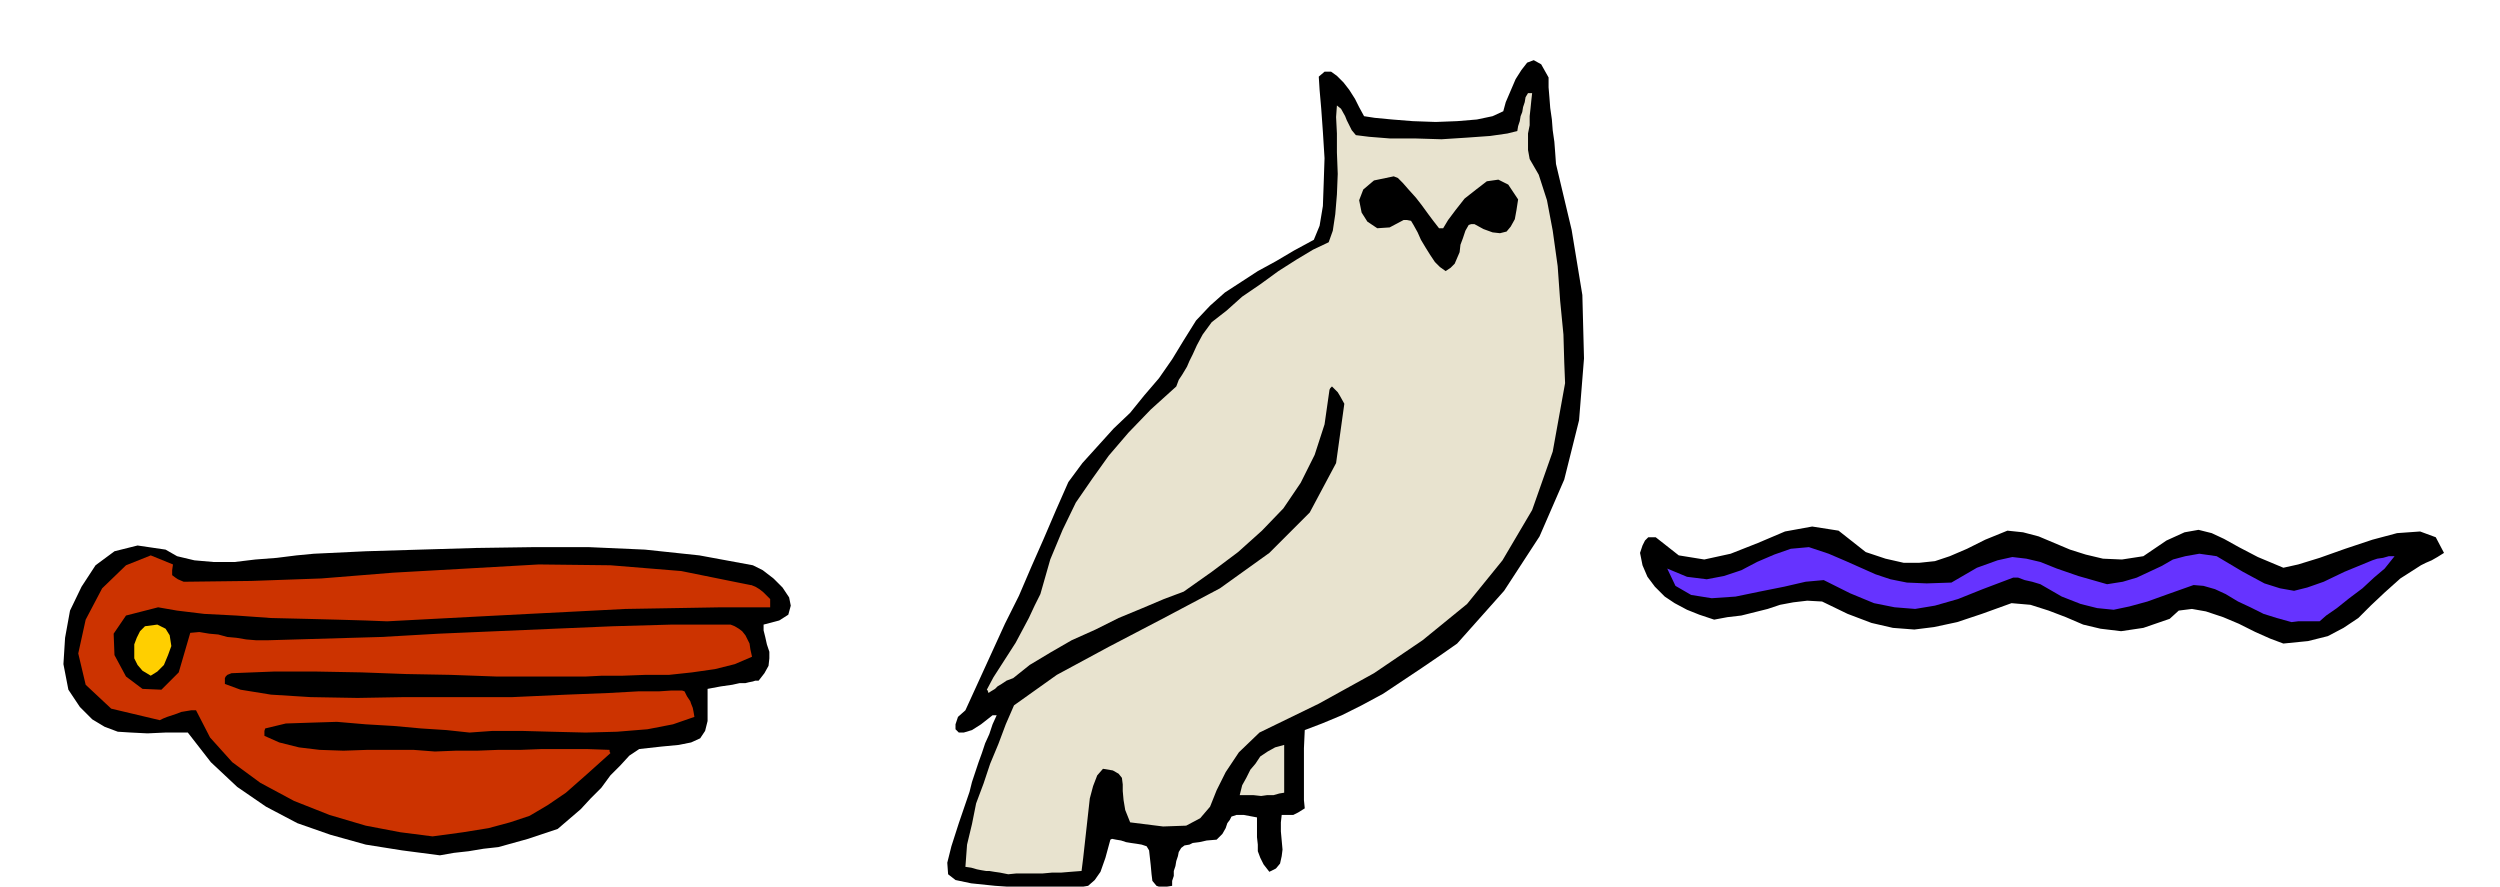
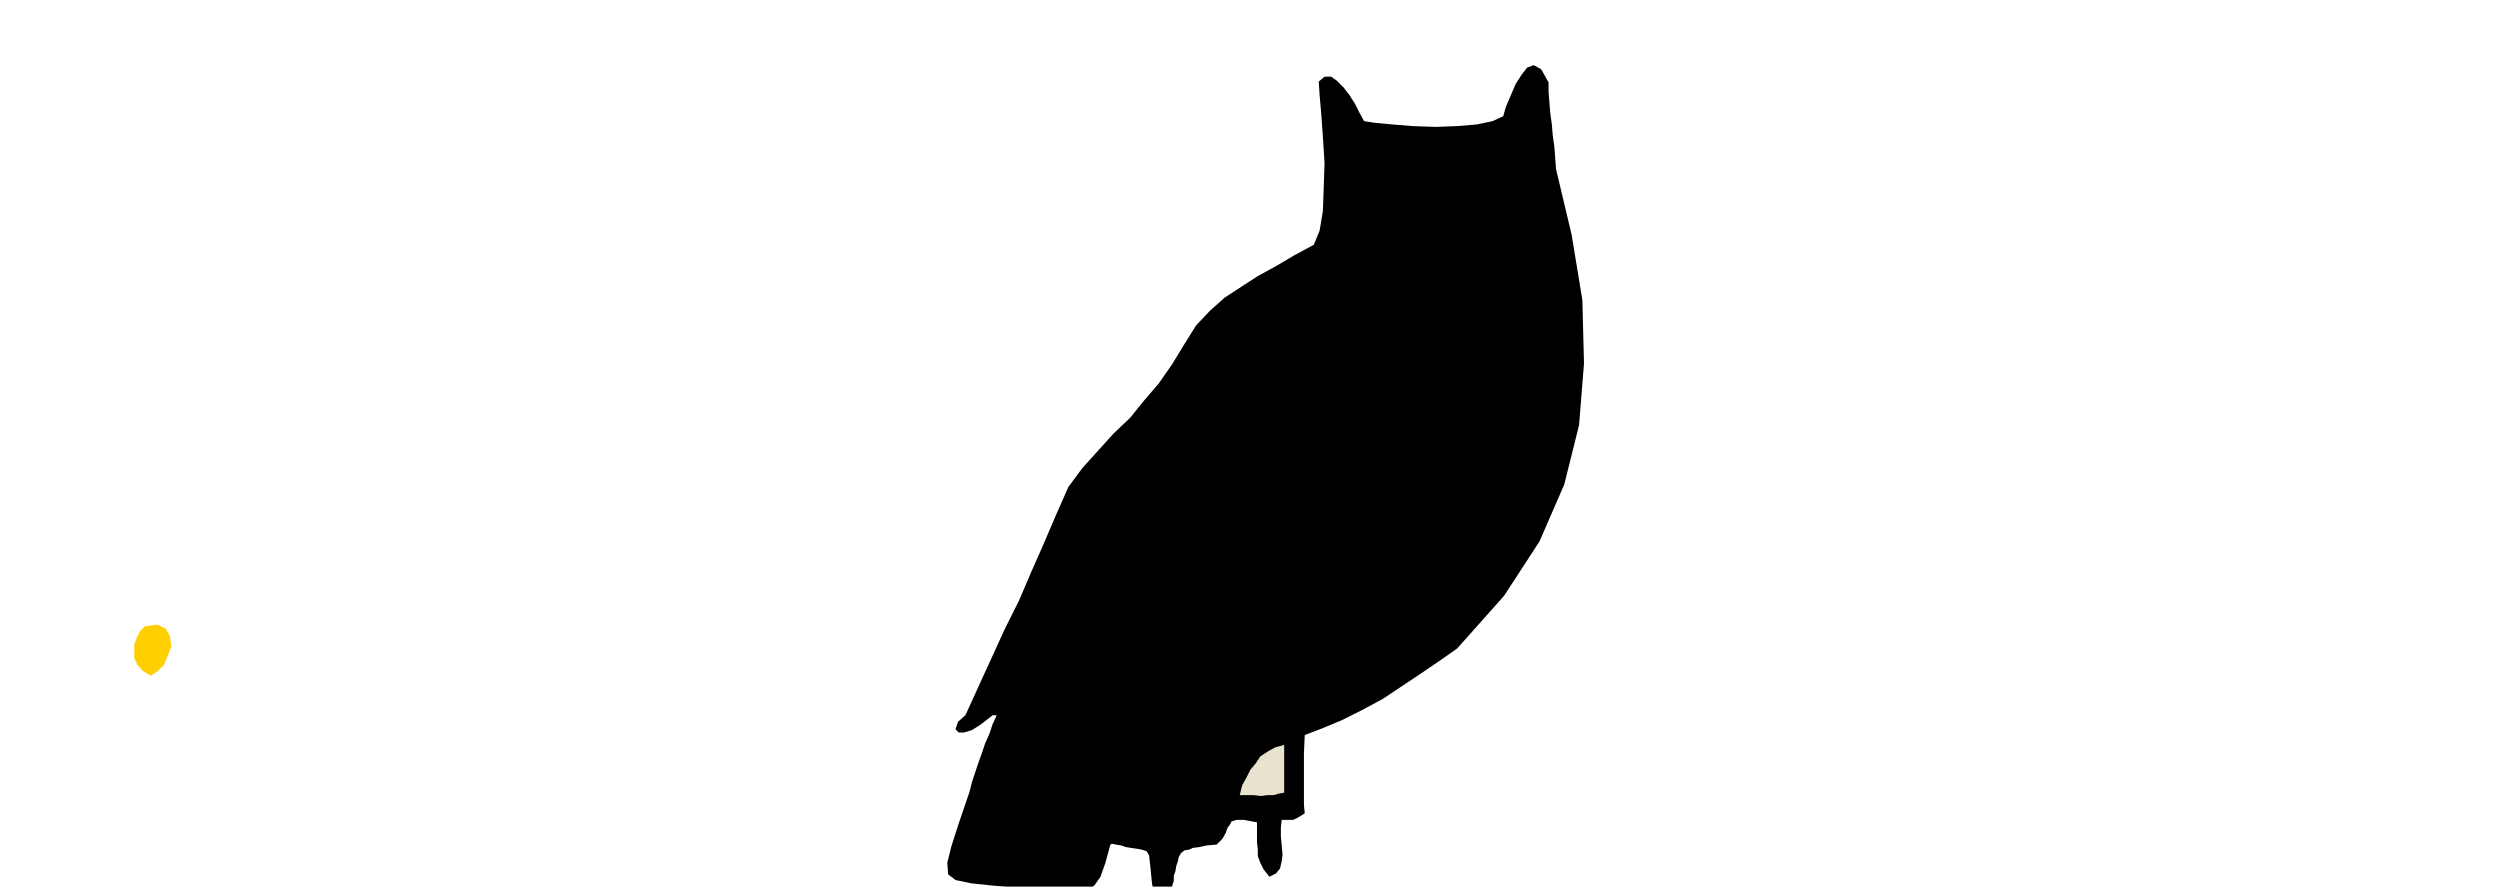
<svg xmlns="http://www.w3.org/2000/svg" width="490.455" height="173.941" fill-rule="evenodd" stroke-linecap="round" preserveAspectRatio="none" viewBox="0 0 3035 1076">
  <style>.brush1{fill:#000}.pen1{stroke:none}.brush2{fill:#e8e3cf}</style>
-   <path d="m1252 1078-44-3-29-3-19-4-9-7-1-14 5-20 9-28 13-38 3-12 4-12 4-12 4-11 4-12 5-11 4-12 5-11h-5l-14 11-11 7-10 3h-6l-4-4v-6l3-9 9-8 16-35 16-35 16-35 17-34 15-35 15-34 15-35 15-34 17-23 19-21 19-21 20-19 17-21 18-21 16-23 14-23 15-24 17-18 18-16 20-13 20-13 22-12 22-13 24-13 7-17 4-24 1-28 1-30-2-32-2-28-2-23-1-16 7-6h8l7 5 8 8 7 9 7 11 5 10 6 11 13 2 21 2 25 2 28 1 26-1 24-2 19-4 13-6 3-11 6-14 6-14 7-11 7-9 8-3 9 5 9 16v12l1 12 1 13 2 14 1 13 2 14 1 13 1 14 19 80 13 79 2 77-6 75-18 72-30 69-43 66-57 64-20 14-22 15-24 16-24 16-26 14-24 12-24 10-21 8-1 22v63l1 10-8 5-6 3h-14l-1 9v11l1 11 1 11-1 8-2 9-5 6-8 4-7-9-4-8-3-8v-8l-1-9v-24l-16-3h-9l-6 2-2 4-3 4-2 6-4 7-7 7-12 1-9 2-8 1-4 2-6 1-4 3-3 5-1 5-2 6-1 6-2 6v6l-2 6v6l-13 2-6-2-5-6-1-8-1-11-1-9-1-9-3-5-6-2-6-1-7-1-6-1-6-2-6-1-5-1-2 1-6 22-6 17-7 10-8 7-12 2-15 1h-42z" class="pen1 brush1" />
-   <path d="m1224 1061-10-2-7-1-6-1h-4l-6-1-5-1-7-2-7-1 2-27 6-25 5-25 9-24 8-24 10-24 9-24 10-23 52-37 63-34 67-35 68-36 60-43 49-49 32-60 10-72-5-9-3-5-4-4-3-3-2 2-1 2-6 42-12 37-17 34-21 31-26 27-29 26-32 24-34 24-24 9-26 11-29 12-28 14-29 13-26 15-25 15-20 16-8 3-6 4-5 3-3 3-5 3-3 2-1-3-1-1 8-15 9-14 9-14 9-14 8-15 8-15 7-15 7-14 12-42 15-36 16-33 20-29 20-28 24-28 27-28 31-28 3-8 4-6 3-5 3-5 3-7 4-8 5-11 7-13 11-15 18-14 19-17 22-15 22-16 22-14 20-12 19-9 5-14 3-20 2-24 1-25-1-26v-23l-1-20 1-14 5 4 5 9 2 5 3 6 3 6 5 6 16 2 25 2h30l33 1 31-2 28-2 21-3 12-3 1-6 2-6 1-6 2-5 1-6 2-6 1-6 3-5h5l-1 9-1 10-1 9v11l-2 10v20l2 11 11 19 10 31 7 37 6 43 3 42 4 41 1 34 1 25-15 83-25 71-36 61-43 53-54 44-59 40-67 37-72 35-25 24-16 24-11 22-8 20-12 14-17 9-28 1-40-5-6-15-2-12-1-11v-8l-1-8-4-5-7-4-12-2-7 8-5 13-4 15-2 18-2 18-2 18-2 18-2 16-13 1-12 1h-11l-11 1h-32l-10 1z" class="pen1 brush2" />
-   <path d="m534 1038-46-6-44-7-43-12-40-14-38-20-35-24-32-30-28-36h-27l-22 1-20-1-16-1-16-6-15-9-15-15-14-21-6-31 2-32 6-33 14-29 17-26 23-17 28-7 34 5 14 8 21 5 23 2h26l25-3 26-2 24-3 21-2 63-3 66-2 68-2 69-1h68l68 3 66 7 65 12 12 6 13 10 11 11 8 12 2 10-3 11-11 7-19 5v7l2 8 2 9 3 9v8l-1 9-5 9-7 9h-4l-3 1-5 1-4 1h-7l-9 2-14 2-16 3v39l-3 12-6 9-11 5-15 3-21 2-27 3-12 8-11 12-12 12-11 15-13 13-12 13-14 12-14 12-18 6-18 6-18 5-18 5-18 2-18 3-18 2-17 3z" class="pen1 brush1" />
-   <path d="m525 1015-39-5-42-8-44-13-43-17-41-22-34-25-27-30-17-33h-6l-6 1-6 1-5 2-6 2-6 2-5 2-4 2-59-14-31-29-9-38 9-41 20-38 29-28 30-12 27 11-1 7v6l4 3 3 2 7 3 82-1 85-3 87-7 89-5 88-5 87 1 86 7 84 17h1l5 2 5 3 5 4 8 8v10h-59l-58 1-59 1-58 3-59 3-58 3-57 3-57 3-26-1-34-1-39-1-42-1-42-3-39-2-33-4-23-4-39 10-15 22 1 26 14 26 20 15 23 1 21-21 14-48 11-1 12 2 11 1 11 3 11 1 12 2 12 1h14l69-2 69-2 70-4 70-3 70-3 71-3 71-2h72l5 2 5 3 4 3 4 5 2 4 3 6 1 7 2 9-21 9-24 6-28 4-28 3h-29l-27 1h-25l-20 1H602l-55-2-54-1-54-2-54-1h-53l-51 2-5 2-2 2-1 2v7l19 7 37 6 48 3 57 1 57-1h131l66-3 51-2 36-2h25l15-1h13l3 1 3 6 4 6 1 3 2 5 1 5 1 6-26 9-31 6-37 3-38 1-41-1-37-1h-35l-28 2-28-3-31-2-33-3-34-2-35-3-32 1-30 1-25 6-1 3v6l18 8 24 6 25 3 29 1 29-1h56l26 2 25-1h26l26-1h27l26-1h54l28 1v2l1 2-29 26-25 22-22 15-22 13-24 8-26 7-31 5-37 5z" class="pen1" style="fill:#c30" />
+   <path d="m1252 1078-44-3-29-3-19-4-9-7-1-14 5-20 9-28 13-38 3-12 4-12 4-12 4-11 4-12 5-11 4-12 5-11h-5l-14 11-11 7-10 3h-6l-4-4l3-9 9-8 16-35 16-35 16-35 17-34 15-35 15-34 15-35 15-34 17-23 19-21 19-21 20-19 17-21 18-21 16-23 14-23 15-24 17-18 18-16 20-13 20-13 22-12 22-13 24-13 7-17 4-24 1-28 1-30-2-32-2-28-2-23-1-16 7-6h8l7 5 8 8 7 9 7 11 5 10 6 11 13 2 21 2 25 2 28 1 26-1 24-2 19-4 13-6 3-11 6-14 6-14 7-11 7-9 8-3 9 5 9 16v12l1 12 1 13 2 14 1 13 2 14 1 13 1 14 19 80 13 79 2 77-6 75-18 72-30 69-43 66-57 64-20 14-22 15-24 16-24 16-26 14-24 12-24 10-21 8-1 22v63l1 10-8 5-6 3h-14l-1 9v11l1 11 1 11-1 8-2 9-5 6-8 4-7-9-4-8-3-8v-8l-1-9v-24l-16-3h-9l-6 2-2 4-3 4-2 6-4 7-7 7-12 1-9 2-8 1-4 2-6 1-4 3-3 5-1 5-2 6-1 6-2 6v6l-2 6v6l-13 2-6-2-5-6-1-8-1-11-1-9-1-9-3-5-6-2-6-1-7-1-6-1-6-2-6-1-5-1-2 1-6 22-6 17-7 10-8 7-12 2-15 1h-42z" class="pen1 brush1" />
  <path d="m1505 965 3-12 5-9 5-10 6-7 6-9 9-6 9-5 11-3v58l-6 1-7 2h-8l-7 1-9-1h-17z" class="pen1 brush2" />
  <path d="m183 820-10-6-6-7-4-8v-17l3-8 4-8 6-6 15-2 10 5 5 8 2 13-4 11-5 12-8 8-8 5z" class="pen1" style="fill:#ffcf00" />
-   <path d="m2772 781-16-6-18-8-20-10-19-8-21-7-17-3-16 2-11 10-32 11-27 4-25-3-21-5-21-9-21-8-22-7-23-2-36 13-30 10-28 6-24 3-26-2-26-6-29-11-31-15-18-1-17 2-16 3-15 5-16 4-16 4-17 2-16 3-18-6-15-6-15-8-12-8-12-12-9-12-6-14-3-15 3-9 3-6 4-4h9l28 22 31 5 32-7 33-13 33-14 33-6 32 5 33 26 24 8 22 5h19l19-2 18-6 21-9 22-11 27-11 19 2 19 5 19 8 19 8 19 6 21 5 23 1 26-4 28-19 22-10 17-3 16 4 15 7 18 10 23 12 31 13 18-4 26-8 31-11 33-11 30-8 28-2 19 7 10 19-8 5-7 4-7 3-6 3-25 16-19 17-17 16-15 15-18 12-19 10-24 6-30 3z" class="pen1 brush1" />
-   <path d="m2782 755-18-5-16-5-16-8-15-7-15-9-13-6-14-4-12-1-31 11-25 9-22 6-19 4-20-2-20-5-23-9-26-15-10-3-9-2-8-3h-6l-37 14-30 12-28 8-24 4-25-2-25-5-29-12-32-16-22 2-26 6-30 6-29 6-29 2-25-4-19-11-10-21 24 10 24 3 21-4 21-7 19-10 21-9 20-7 22-2 24 8 21 9 18 8 18 8 18 6 20 4 24 1 30-1 31-18 25-9 18-4 17 2 17 4 20 8 26 9 35 10 19-3 17-5 15-7 15-7 14-8 15-4 17-3 21 3 32 19 26 14 19 6 17 3 16-4 20-7 25-12 34-14 6-2 7-1 7-2h7l-4 5-8 10-13 11-14 13-16 12-15 12-13 9-8 7h-26l-8 1z" class="pen1" style="fill:#63f" />
  <path d="m1755 329-7-5-6-6-6-9-5-8-6-10-4-9-5-9-3-5-5-1h-4l-17 9-15 1-12-8-7-11-3-15 5-13 13-11 24-5 5 2 6 6 7 8 9 10 7 9 8 11 6 8 7 9h5l6-10 9-12 11-14 14-11 13-10 14-2 12 6 12 18-2 13-2 11-5 9-5 6-8 2-9-1-11-4-11-6h-4l-3 1-4 7-3 9-3 8-1 9-3 7-3 7-5 5-6 4z" class="pen1 brush1" />
</svg>